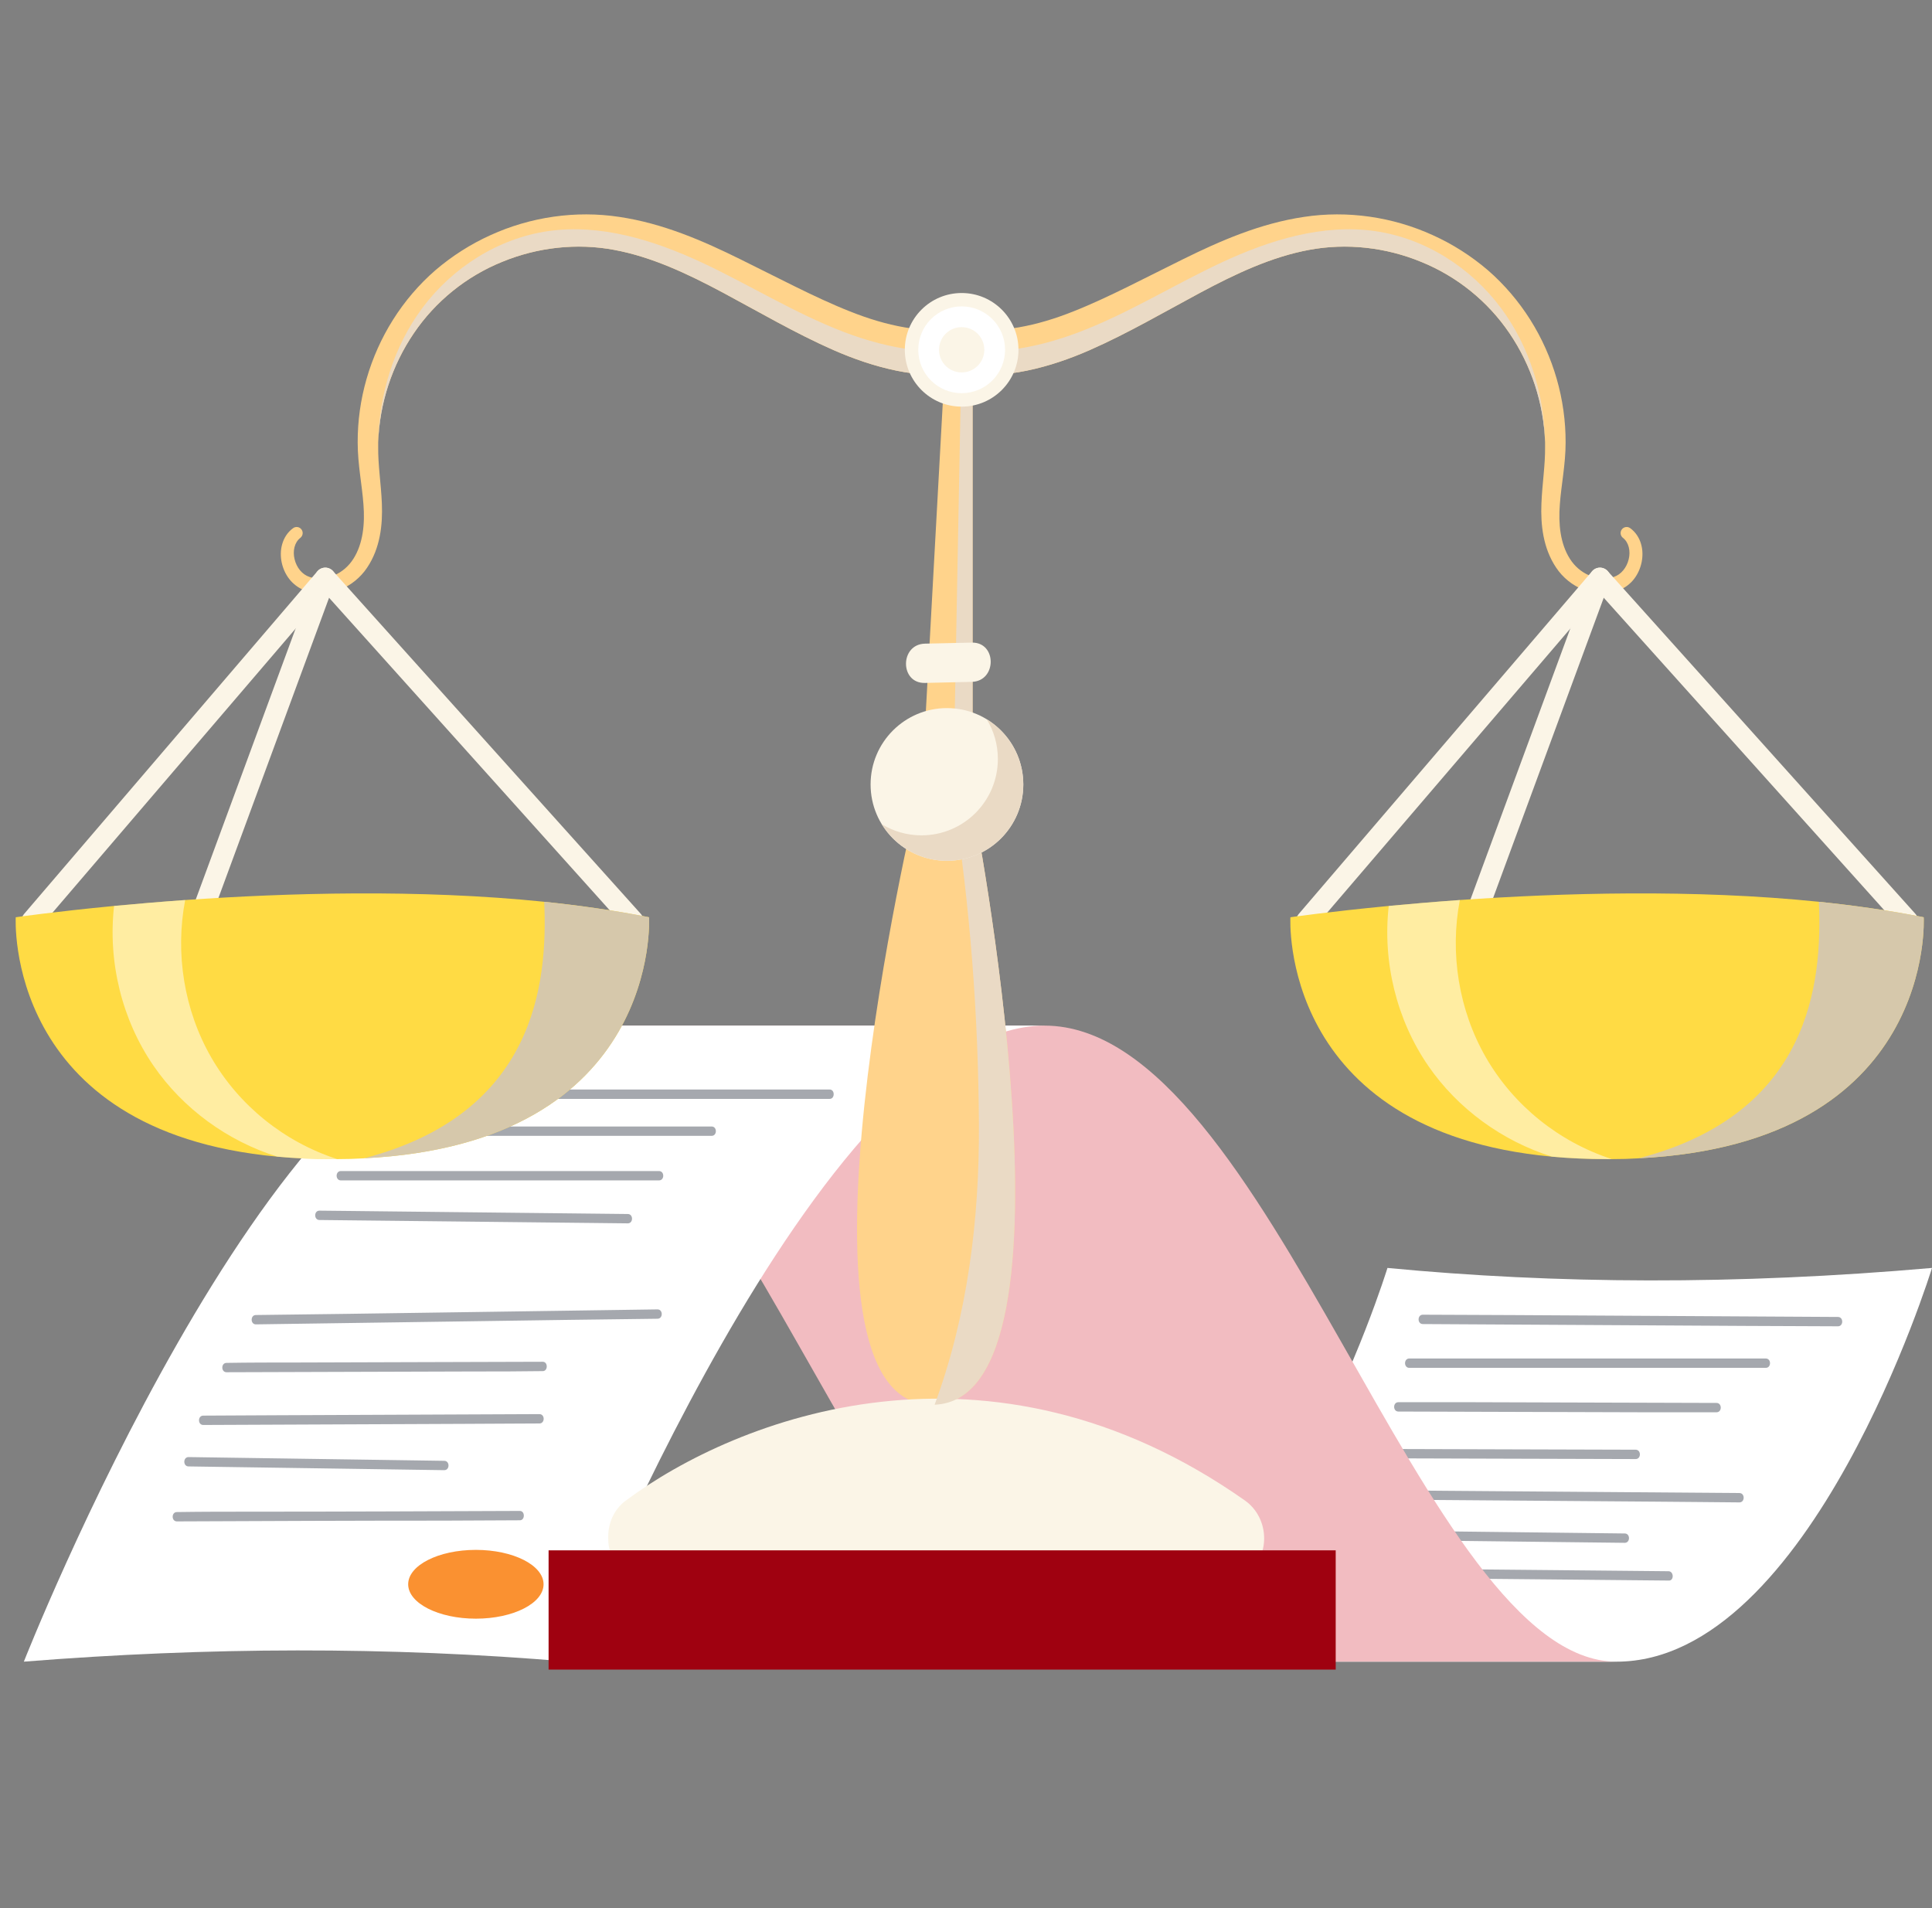
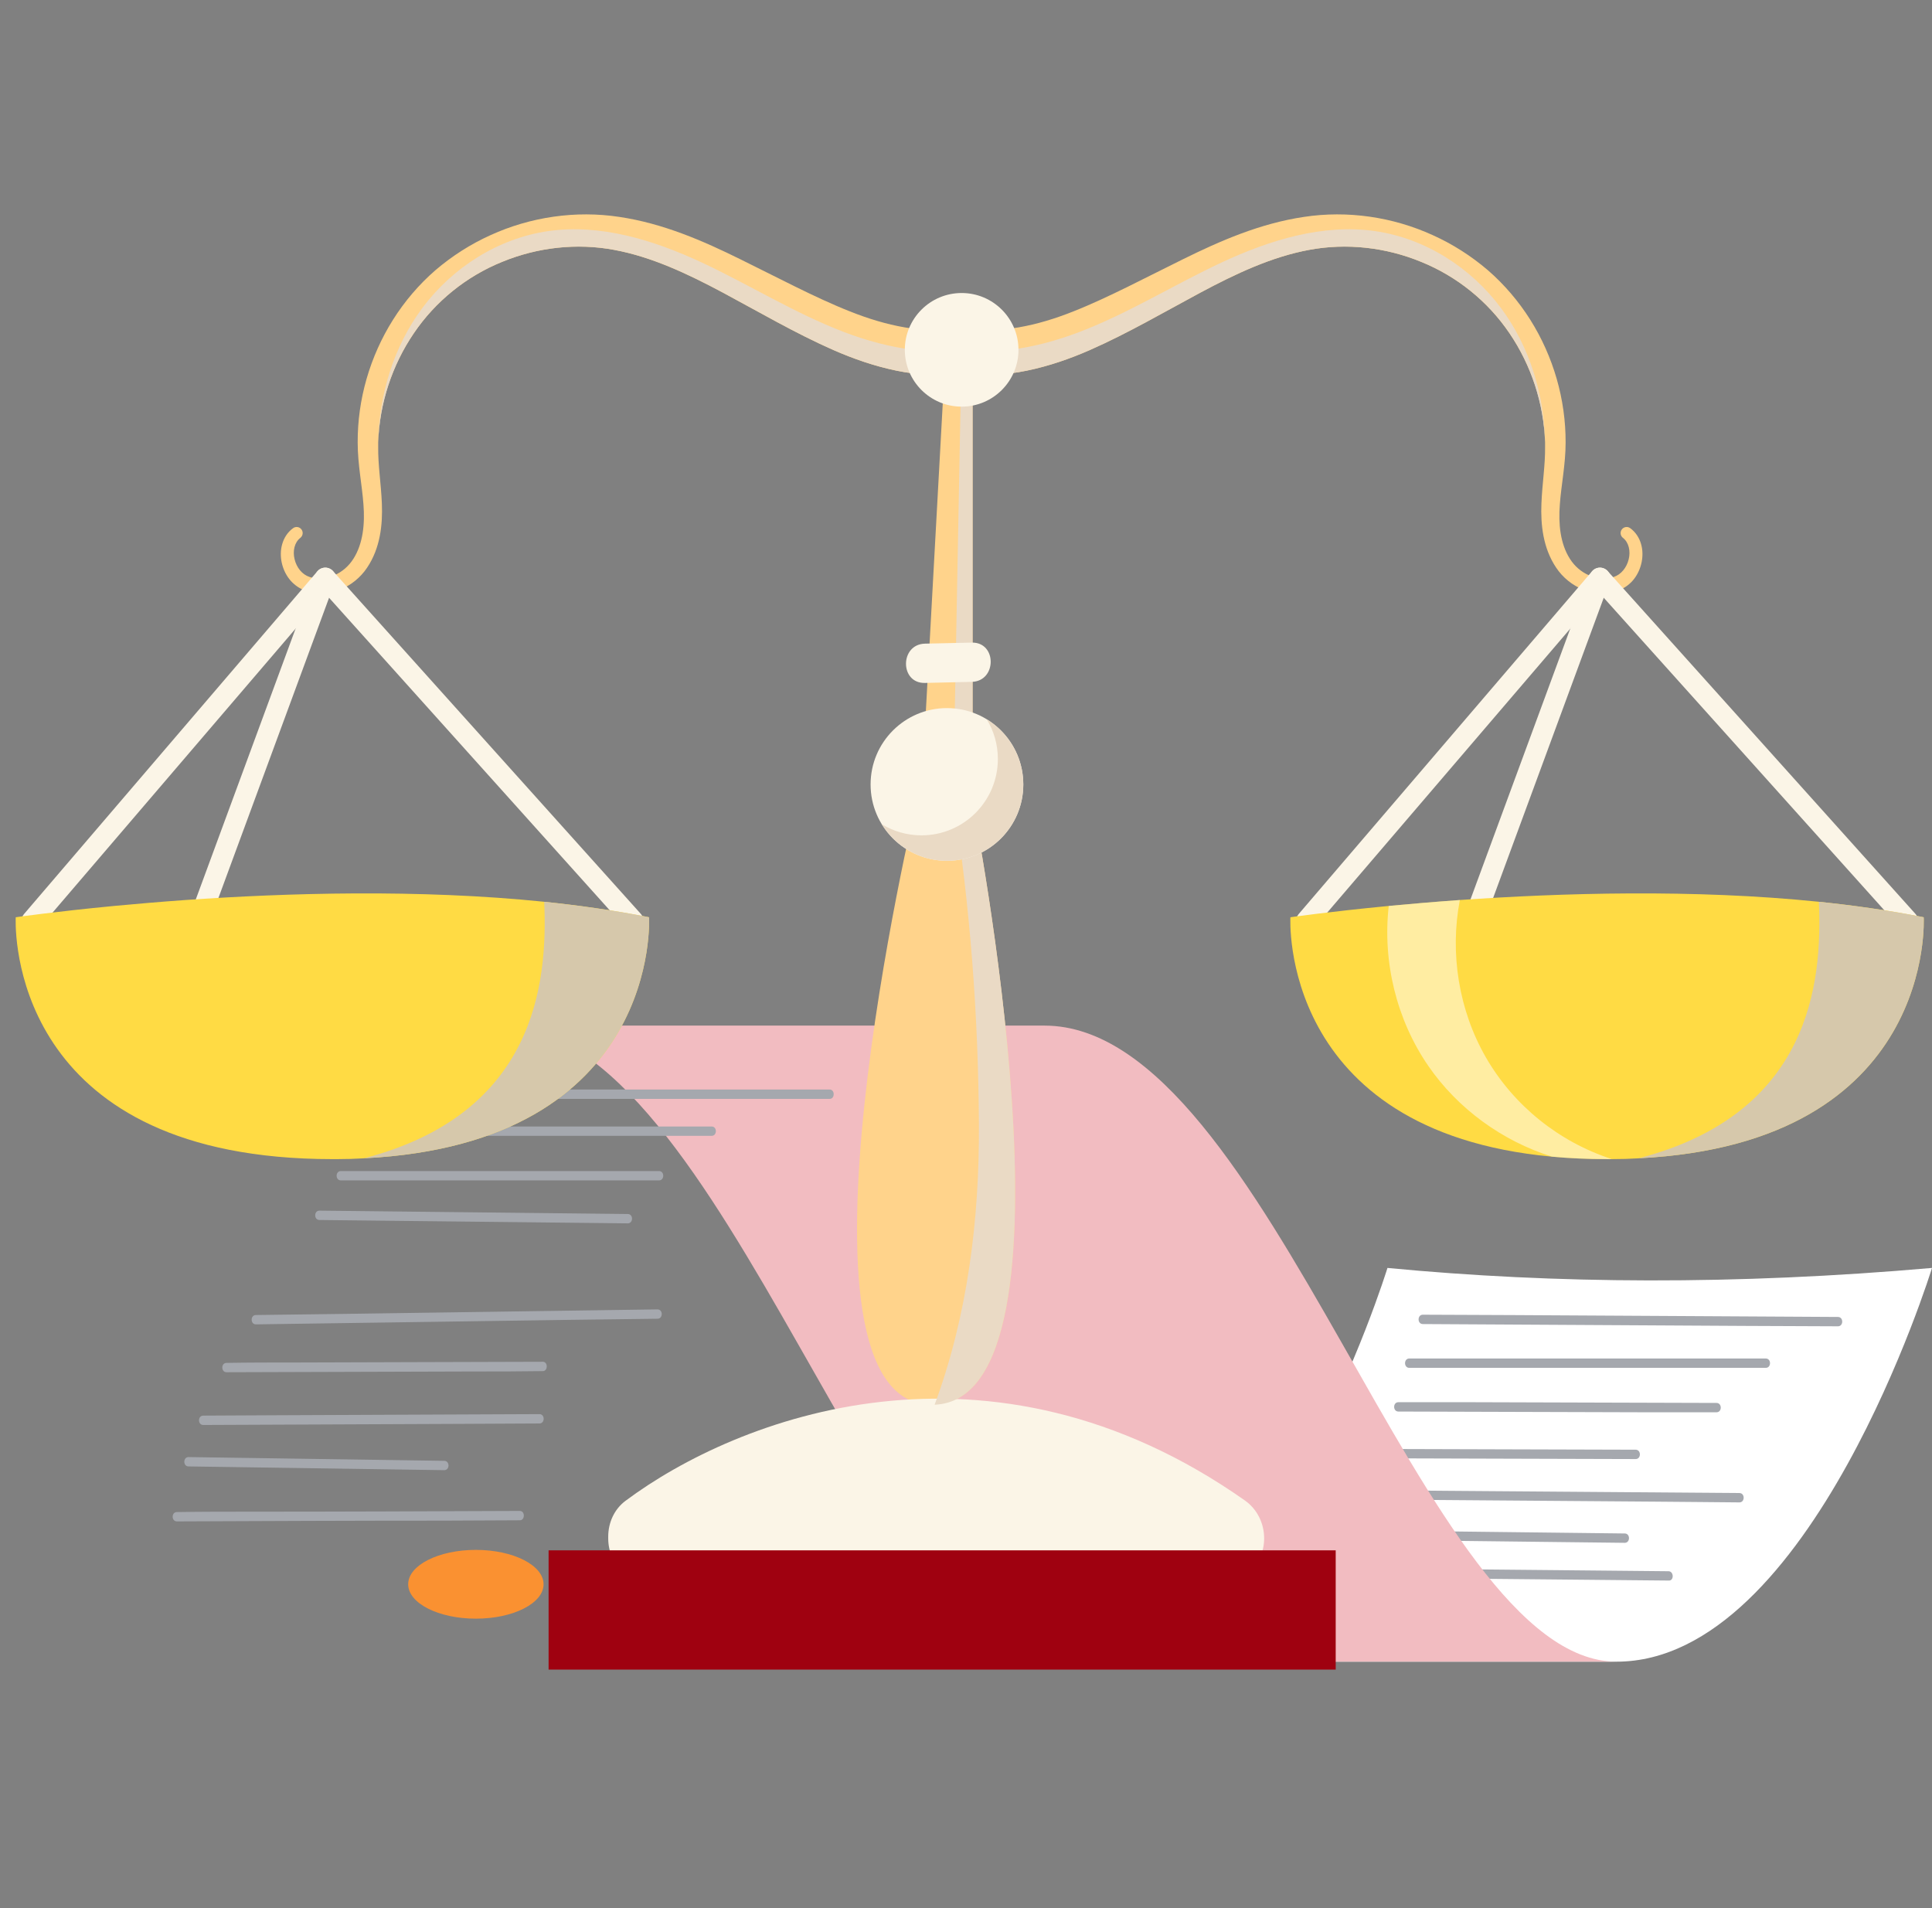
<svg xmlns="http://www.w3.org/2000/svg" width="81" height="80" viewBox="0 0 81 80" fill="none">
  <rect x="0" y="0" width="81" height="80" fill="#808080" stroke="none" />
  <g id="Frame 151">
    <g id="Group">
      <g id="Group_2">
        <g id="Group_3">
          <path id="Vector" d="M58.17 53.16C58.17 53.16 53.093 69.668 44.941 69.668H67.772C75.923 69.668 81 53.16 81 53.16C72.769 53.881 65.202 53.834 58.17 53.16Z" fill="white" />
          <g id="Group_4">
            <path id="Vector_2" d="M77.058 55.215C72.533 55.184 68.008 55.168 63.483 55.137C62.206 55.137 60.929 55.121 59.652 55.121C59.416 55.121 59.416 55.513 59.652 55.513C64.177 55.544 68.702 55.56 73.227 55.591C74.504 55.591 75.781 55.607 77.058 55.607C77.295 55.607 77.295 55.215 77.058 55.215Z" fill="#A5A8AE" />
            <path id="Vector_3" d="M74.031 56.957H59.085C58.848 56.957 58.848 57.349 59.085 57.349H74.031C74.268 57.349 74.268 56.957 74.031 56.957Z" fill="#A5A8AE" />
            <path id="Vector_4" d="M71.966 58.82C68.513 58.805 65.06 58.805 61.608 58.789C60.614 58.789 59.621 58.789 58.628 58.789C58.391 58.789 58.391 59.181 58.628 59.181C62.081 59.197 65.533 59.197 68.986 59.212C69.98 59.212 70.973 59.212 71.966 59.212C72.203 59.212 72.203 58.82 71.966 58.82Z" fill="#A5A8AE" />
            <path id="Vector_5" d="M68.576 60.781C65.013 60.766 61.45 60.766 57.902 60.75C57.666 60.75 57.666 61.142 57.902 61.142C61.465 61.158 65.028 61.158 68.576 61.173C68.812 61.173 68.812 60.781 68.576 60.781Z" fill="#A5A8AE" />
            <path id="Vector_6" d="M72.927 62.598L60.597 62.504L57.113 62.473C56.876 62.473 56.876 62.865 57.113 62.865C61.228 62.896 65.327 62.927 69.442 62.959C70.609 62.974 71.76 62.974 72.927 62.99C73.163 62.99 73.163 62.598 72.927 62.598Z" fill="#A5A8AE" />
            <path id="Vector_7" d="M68.119 64.293C65.029 64.262 61.923 64.215 58.832 64.184C57.934 64.168 57.051 64.168 56.152 64.152C55.916 64.152 55.916 64.544 56.152 64.544C59.242 64.576 62.348 64.623 65.439 64.654L68.119 64.685C68.355 64.685 68.355 64.293 68.119 64.293Z" fill="#A5A8AE" />
            <path id="Vector_8" d="M69.963 65.876C66.132 65.844 62.301 65.797 58.469 65.766C57.382 65.75 56.294 65.75 55.206 65.734C54.969 65.734 54.969 66.126 55.206 66.126C59.037 66.158 62.868 66.205 66.7 66.236C67.787 66.252 68.875 66.252 69.963 66.267C70.184 66.283 70.184 65.891 69.963 65.876Z" fill="#A5A8AE" />
          </g>
        </g>
        <path id="Vector_9" d="M43.791 43H20.961C30.421 43 36.806 69.667 44.942 69.667H67.772C59.621 69.667 53.251 43 43.791 43Z" fill="#F2BCC1" />
        <g id="Group_5">
-           <path id="Vector_10" d="M23.83 69.667C23.83 69.667 34.331 43 43.791 43H20.961C11.501 43 1 69.667 1 69.667C8.678 69.055 16.294 69.024 23.83 69.667Z" fill="white" />
          <g id="Group_6">
            <path id="Vector_11" d="M34.787 45.68H18.011C17.775 45.68 17.775 46.072 18.011 46.072H34.787C35.008 46.072 35.008 45.68 34.787 45.68Z" fill="#A5A8AE" />
            <path id="Vector_12" d="M29.836 47.23H15.883C15.646 47.23 15.646 47.622 15.883 47.622H29.836C30.072 47.622 30.072 47.23 29.836 47.23Z" fill="#A5A8AE" />
            <path id="Vector_13" d="M27.629 49.098H14.291C14.054 49.098 14.054 49.49 14.291 49.49H27.629C27.866 49.49 27.866 49.098 27.629 49.098Z" fill="#A5A8AE" />
            <path id="Vector_14" d="M27.567 54.898C23.184 54.961 18.816 55.024 14.433 55.087C13.204 55.102 11.958 55.118 10.728 55.134C10.492 55.134 10.492 55.526 10.728 55.526C15.111 55.463 19.479 55.4 23.862 55.337C25.092 55.322 26.337 55.306 27.567 55.29C27.803 55.29 27.803 54.898 27.567 54.898Z" fill="#A5A8AE" />
            <path id="Vector_15" d="M22.757 57.094C19.32 57.109 15.867 57.109 12.43 57.125C11.453 57.125 10.475 57.125 9.498 57.141C9.261 57.141 9.261 57.533 9.498 57.533C12.935 57.517 16.388 57.517 19.825 57.501C20.802 57.501 21.78 57.501 22.757 57.486C22.978 57.486 22.978 57.094 22.757 57.094Z" fill="#A5A8AE" />
            <path id="Vector_16" d="M22.616 59.289C18.959 59.305 15.301 59.32 11.643 59.336C10.602 59.336 9.562 59.352 8.521 59.352C8.285 59.352 8.285 59.744 8.521 59.744C12.179 59.728 15.837 59.712 19.495 59.697C20.535 59.697 21.576 59.681 22.616 59.681C22.853 59.681 22.853 59.289 22.616 59.289Z" fill="#A5A8AE" />
            <path id="Vector_17" d="M18.626 61.247C15.047 61.2 11.484 61.137 7.905 61.09C7.668 61.09 7.668 61.482 7.905 61.482C11.484 61.529 15.047 61.592 18.626 61.639C18.863 61.639 18.863 61.247 18.626 61.247Z" fill="#A5A8AE" />
            <path id="Vector_18" d="M21.796 63.348C18.059 63.363 14.322 63.379 10.586 63.379C9.529 63.379 8.473 63.379 7.417 63.395C7.18 63.395 7.18 63.787 7.417 63.787C11.153 63.771 14.89 63.755 18.627 63.755L21.796 63.74C22.017 63.74 22.017 63.348 21.796 63.348Z" fill="#A5A8AE" />
            <path id="Vector_19" d="M26.321 50.899L16.246 50.789C15.3 50.773 14.354 50.773 13.392 50.758C13.156 50.758 13.156 51.15 13.392 51.15L23.467 51.26C24.413 51.275 25.359 51.275 26.321 51.291C26.557 51.291 26.557 50.899 26.321 50.899Z" fill="#A5A8AE" />
          </g>
          <path id="Vector_20" d="M19.951 67.865C21.519 67.865 22.789 67.219 22.789 66.423C22.789 65.626 21.519 64.981 19.951 64.981C18.384 64.981 17.113 65.626 17.113 66.423C17.113 67.219 18.384 67.865 19.951 67.865Z" fill="#FA9131" />
        </g>
      </g>
      <g id="Group_7">
        <g id="Group_8">
          <path id="Vector_21" d="M40.523 15.617C40.523 15.617 40.504 15.617 40.493 15.622C39.509 15.778 38.512 15.734 37.584 15.541C36.654 15.349 35.779 15.043 34.957 14.683C34.133 14.321 33.347 13.917 32.584 13.508L30.316 12.274C28.825 11.477 27.318 10.766 25.744 10.476C24.181 10.184 22.534 10.368 21.049 10.981C19.556 11.585 18.255 12.633 17.347 13.976C16.439 15.31 15.909 16.918 15.856 18.542C15.856 18.606 15.856 18.67 15.856 18.731C15.845 19.492 15.976 20.275 16.01 21.113C16.046 22.002 15.943 22.983 15.388 23.805C15.118 24.211 14.706 24.549 14.246 24.724C13.786 24.902 13.246 24.947 12.756 24.746C12.519 24.657 12.282 24.479 12.126 24.273C11.964 24.064 11.861 23.824 11.808 23.573C11.758 23.323 11.758 23.058 11.834 22.805C11.906 22.551 12.062 22.306 12.288 22.144C12.399 22.061 12.561 22.086 12.641 22.2C12.722 22.311 12.7 22.467 12.591 22.551C12.343 22.743 12.265 23.111 12.352 23.451C12.435 23.794 12.664 24.086 12.976 24.189C13.293 24.303 13.672 24.27 14.007 24.125C14.344 23.977 14.619 23.741 14.82 23.423C15.221 22.788 15.302 21.963 15.238 21.152C15.179 20.331 14.996 19.47 14.996 18.556C14.987 16.748 15.508 14.945 16.478 13.405C16.962 12.636 17.564 11.928 18.255 11.329C18.952 10.733 19.732 10.234 20.567 9.858C22.233 9.097 24.136 8.813 25.972 9.095C27.808 9.368 29.48 10.1 31.037 10.869L33.347 12.02C34.113 12.396 34.871 12.755 35.634 13.056C36.395 13.36 37.164 13.594 37.924 13.725C38.685 13.859 39.437 13.853 40.15 13.717H40.164C40.688 13.614 41.195 13.959 41.292 14.48C41.292 14.486 41.292 14.494 41.292 14.497C41.382 15.015 41.039 15.511 40.523 15.611V15.617Z" fill="#FFD38B" />
          <g id="Vector_22" style="mix-blend-mode:multiply">
            <path d="M40.525 15.615C40.525 15.615 40.505 15.615 40.494 15.621C39.51 15.777 38.513 15.732 37.585 15.54C36.655 15.348 35.78 15.041 34.958 14.682C34.133 14.32 33.348 13.916 32.584 13.506L30.317 12.272C28.826 11.475 27.319 10.765 25.745 10.475C24.182 10.183 22.535 10.366 21.05 10.979C19.557 11.584 18.256 12.631 17.348 13.974C16.44 15.309 15.91 16.916 15.857 18.541C15.894 16.54 16.507 14.537 17.693 12.932C18.958 11.222 20.886 9.99 22.989 9.689C25.185 9.377 27.402 10.066 29.414 11.002C31.423 11.941 33.314 13.13 35.384 13.921C37.262 14.637 39.368 15.011 41.293 14.501C41.383 15.019 41.04 15.515 40.525 15.615Z" fill="#EADAC5" />
          </g>
        </g>
        <g id="Group_9">
          <path id="Vector_23" d="M40.111 15.617C40.111 15.617 40.131 15.617 40.142 15.622C41.125 15.778 42.123 15.734 43.05 15.541C43.981 15.349 44.856 15.043 45.678 14.683C46.502 14.321 47.288 13.917 48.051 13.508L50.319 12.274C51.809 11.477 53.317 10.766 54.891 10.476C56.454 10.184 58.1 10.368 59.585 10.981C61.078 11.585 62.38 12.633 63.288 13.976C64.196 15.31 64.725 16.918 64.778 18.542C64.778 18.606 64.778 18.67 64.778 18.731C64.789 19.492 64.658 20.275 64.625 21.113C64.589 22.002 64.692 22.983 65.246 23.805C65.516 24.211 65.929 24.549 66.388 24.724C66.848 24.902 67.389 24.947 67.879 24.746C68.116 24.657 68.353 24.479 68.509 24.273C68.67 24.064 68.773 23.824 68.826 23.573C68.876 23.323 68.876 23.058 68.801 22.805C68.729 22.551 68.573 22.306 68.347 22.144C68.236 22.061 68.074 22.086 67.993 22.2C67.912 22.311 67.935 22.467 68.043 22.551C68.291 22.743 68.369 23.111 68.283 23.451C68.199 23.794 67.971 24.086 67.659 24.189C67.341 24.303 66.962 24.27 66.628 24.125C66.291 23.977 66.015 23.741 65.815 23.423C65.413 22.788 65.333 21.963 65.397 21.152C65.455 20.331 65.639 19.47 65.639 18.556C65.647 16.748 65.126 14.945 64.157 13.405C63.672 12.636 63.07 11.928 62.38 11.329C61.683 10.733 60.903 10.234 60.067 9.858C58.401 9.097 56.498 8.813 54.662 9.095C52.826 9.368 51.155 10.1 49.597 10.869L47.288 12.02C46.522 12.396 45.764 12.755 45.001 13.056C44.24 13.36 43.471 13.594 42.711 13.725C41.95 13.859 41.198 13.853 40.484 13.717H40.471C39.947 13.614 39.44 13.959 39.342 14.48C39.342 14.486 39.342 14.494 39.342 14.497C39.253 15.015 39.596 15.511 40.111 15.611V15.617Z" fill="#FFD38B" />
          <g id="Vector_24" style="mix-blend-mode:multiply">
            <path d="M40.111 15.615C40.111 15.615 40.131 15.615 40.142 15.621C41.125 15.777 42.123 15.732 43.05 15.54C43.981 15.348 44.856 15.041 45.678 14.682C46.502 14.32 47.288 13.916 48.051 13.506L50.319 12.272C51.809 11.475 53.317 10.765 54.891 10.475C56.454 10.183 58.1 10.366 59.585 10.979C61.078 11.584 62.38 12.631 63.288 13.974C64.196 15.309 64.725 16.916 64.778 18.541C64.742 16.54 64.129 14.537 62.942 12.932C61.677 11.222 59.749 9.99 57.646 9.689C55.451 9.377 53.233 10.066 51.222 11.002C49.213 11.941 47.321 13.13 45.251 13.921C43.373 14.637 41.267 15.011 39.342 14.501C39.253 15.019 39.596 15.515 40.111 15.615Z" fill="#EADAC5" />
          </g>
        </g>
        <g id="Group_10">
          <g id="Group_11">
            <path id="Vector_25" d="M39.185 58.896C39.149 58.896 39.116 58.896 39.079 58.896C32.407 58.896 38.416 33.658 38.416 33.658H38.606L39.67 14.281H40.776V33.658C40.776 33.658 45.699 58.631 39.182 58.893L39.185 58.896Z" fill="#FFD38B" />
            <path id="Vector 36" d="M52.195 62.911C41.464 55.355 30.904 59.43 26.223 62.925C25.752 63.278 25.5 63.839 25.5 64.427V64.5C25.5 65.605 26.395 66.5 27.5 66.5H51C52.105 66.5 53 65.6 53 64.495C53 63.87 52.706 63.271 52.195 62.911Z" fill="#FBF5E7" />
            <path id="Vector 37" d="M56 65H23V70H56V65Z" fill="#9F0110" />
            <g id="Vector_26" style="mix-blend-mode:multiply">
              <path d="M39.184 58.895C40.565 55.171 41.064 51.134 41.042 47.147C41.014 42.486 40.674 38.04 39.961 33.434L40.315 14.668C40.471 14.668 40.627 14.668 40.777 14.668V33.66C40.777 33.66 45.7 58.633 39.184 58.895Z" fill="#EADAC5" />
            </g>
          </g>
          <g id="Group_12">
            <path id="Vector_27" d="M39.701 36.09C41.469 36.09 42.902 34.657 42.902 32.889C42.902 31.121 41.469 29.688 39.701 29.688C37.933 29.688 36.5 31.121 36.5 32.889C36.5 34.657 37.933 36.09 39.701 36.09Z" fill="#FBF5E7" />
            <g id="Vector_28" style="mix-blend-mode:multiply">
              <path d="M42.903 32.889C42.903 34.658 41.471 36.09 39.702 36.09C38.546 36.09 37.532 35.477 36.969 34.555C37.453 34.853 38.025 35.023 38.635 35.023C40.401 35.023 41.836 33.591 41.836 31.822C41.836 31.209 41.666 30.641 41.368 30.156C42.287 30.719 42.903 31.73 42.903 32.889Z" fill="#EADAC5" />
            </g>
          </g>
          <path id="Vector_29" d="M40.741 26.942C40.086 26.956 39.434 26.972 38.779 26.986C37.721 27.011 37.718 28.658 38.779 28.633C39.434 28.619 40.086 28.602 40.741 28.588C41.799 28.563 41.802 26.917 40.741 26.942Z" fill="#FBF5E7" />
          <g id="Group_13">
            <path id="Vector_30" d="M40.318 17.049C41.633 17.049 42.7 15.983 42.7 14.667C42.7 13.352 41.633 12.285 40.318 12.285C39.002 12.285 37.935 13.352 37.935 14.667C37.935 15.983 39.002 17.049 40.318 17.049Z" fill="#FBF5E7" />
-             <path id="Vector_31" d="M41.703 14.666C41.703 15.429 41.084 16.05 40.318 16.05C39.552 16.05 38.934 15.432 38.934 14.666C38.934 13.9 39.552 13.281 40.318 13.281C41.084 13.281 41.703 13.9 41.703 14.666Z" stroke="white" stroke-width="0.87" stroke-miterlimit="10" />
          </g>
        </g>
      </g>
      <g id="Group_14">
        <path id="Vector_32" d="M1.34 38.602L13.637 24.234L26.539 38.602" stroke="#FBF5E7" stroke-width="0.87" stroke-linecap="round" stroke-linejoin="round" />
        <path id="Vector_33" d="M13.638 24.234L8.486 38.214" stroke="#FBF5E7" stroke-width="0.87" stroke-linecap="round" stroke-linejoin="round" />
        <g id="Group_15">
          <path id="Vector_34" d="M15.267 48.564C14.896 48.587 14.514 48.598 14.122 48.598C14.06 48.598 13.999 48.598 13.938 48.598C13.116 48.598 12.347 48.562 11.625 48.495C0.147 47.433 0.66 38.457 0.66 38.457C0.66 38.457 2.25 38.226 4.783 37.983C5.669 37.9 6.675 37.813 7.764 37.735C12.004 37.437 17.573 37.27 22.814 37.808C24.318 37.964 25.798 38.175 27.21 38.457C27.21 38.457 27.753 47.938 15.264 48.562L15.267 48.564Z" fill="#FFDB44" />
          <g id="Vector_35" style="mix-blend-mode:multiply">
            <path d="M15.266 48.562C22.439 46.696 22.969 41.238 22.816 37.809C24.32 37.965 25.799 38.176 27.212 38.458C27.212 38.458 27.755 47.938 15.266 48.562Z" fill="#D6C8AB" />
          </g>
          <g id="Vector_36" style="mix-blend-mode:soft-light" opacity="0.5">
-             <path d="M14.121 48.597C14.06 48.597 13.999 48.597 13.938 48.597C13.116 48.597 12.347 48.561 11.625 48.494C9.541 47.839 7.675 46.485 6.438 44.685C5.106 42.749 4.518 40.317 4.783 37.982C5.669 37.899 6.674 37.812 7.764 37.734C7.335 39.969 7.719 42.359 8.856 44.334C10.02 46.354 11.918 47.873 14.119 48.591L14.121 48.597Z" fill="white" />
-           </g>
+             </g>
        </g>
      </g>
      <g id="Group_16">
        <path id="Vector_37" d="M54.781 38.602L67.079 24.234L79.978 38.602" stroke="#FBF5E7" stroke-width="0.87" stroke-linecap="round" stroke-linejoin="round" />
        <path id="Vector_38" d="M67.079 24.234L61.928 38.214" stroke="#FBF5E7" stroke-width="0.87" stroke-linecap="round" stroke-linejoin="round" />
        <g id="Group_17">
          <path id="Vector_39" d="M68.708 48.564C68.338 48.587 67.956 48.598 67.563 48.598C67.502 48.598 67.44 48.598 67.379 48.598C66.557 48.598 65.788 48.562 65.067 48.495C53.589 47.433 54.101 38.457 54.101 38.457C54.101 38.457 55.692 38.226 58.224 37.983C59.11 37.9 60.116 37.813 61.205 37.735C65.446 37.437 71.015 37.27 76.255 37.808C77.76 37.964 79.239 38.175 80.651 38.457C80.651 38.457 81.195 47.938 68.705 48.562L68.708 48.564Z" fill="#FFDB44" />
          <g id="Vector_40" style="mix-blend-mode:multiply">
            <path d="M68.707 48.562C75.881 46.696 76.41 41.238 76.257 37.809C77.761 37.965 79.241 38.176 80.653 38.458C80.653 38.458 81.197 47.938 68.707 48.562Z" fill="#D6C8AB" />
          </g>
          <g id="Vector_41" style="mix-blend-mode:soft-light" opacity="0.5">
            <path d="M67.563 48.597C67.501 48.597 67.44 48.597 67.379 48.597C66.557 48.597 65.788 48.561 65.067 48.494C62.983 47.839 61.116 46.485 59.879 44.685C58.547 42.749 57.959 40.317 58.224 37.982C59.11 37.899 60.116 37.812 61.205 37.734C60.776 39.969 61.161 42.359 62.297 44.334C63.462 46.354 65.359 47.873 67.56 48.591L67.563 48.597Z" fill="white" />
          </g>
        </g>
      </g>
    </g>
  </g>
</svg>